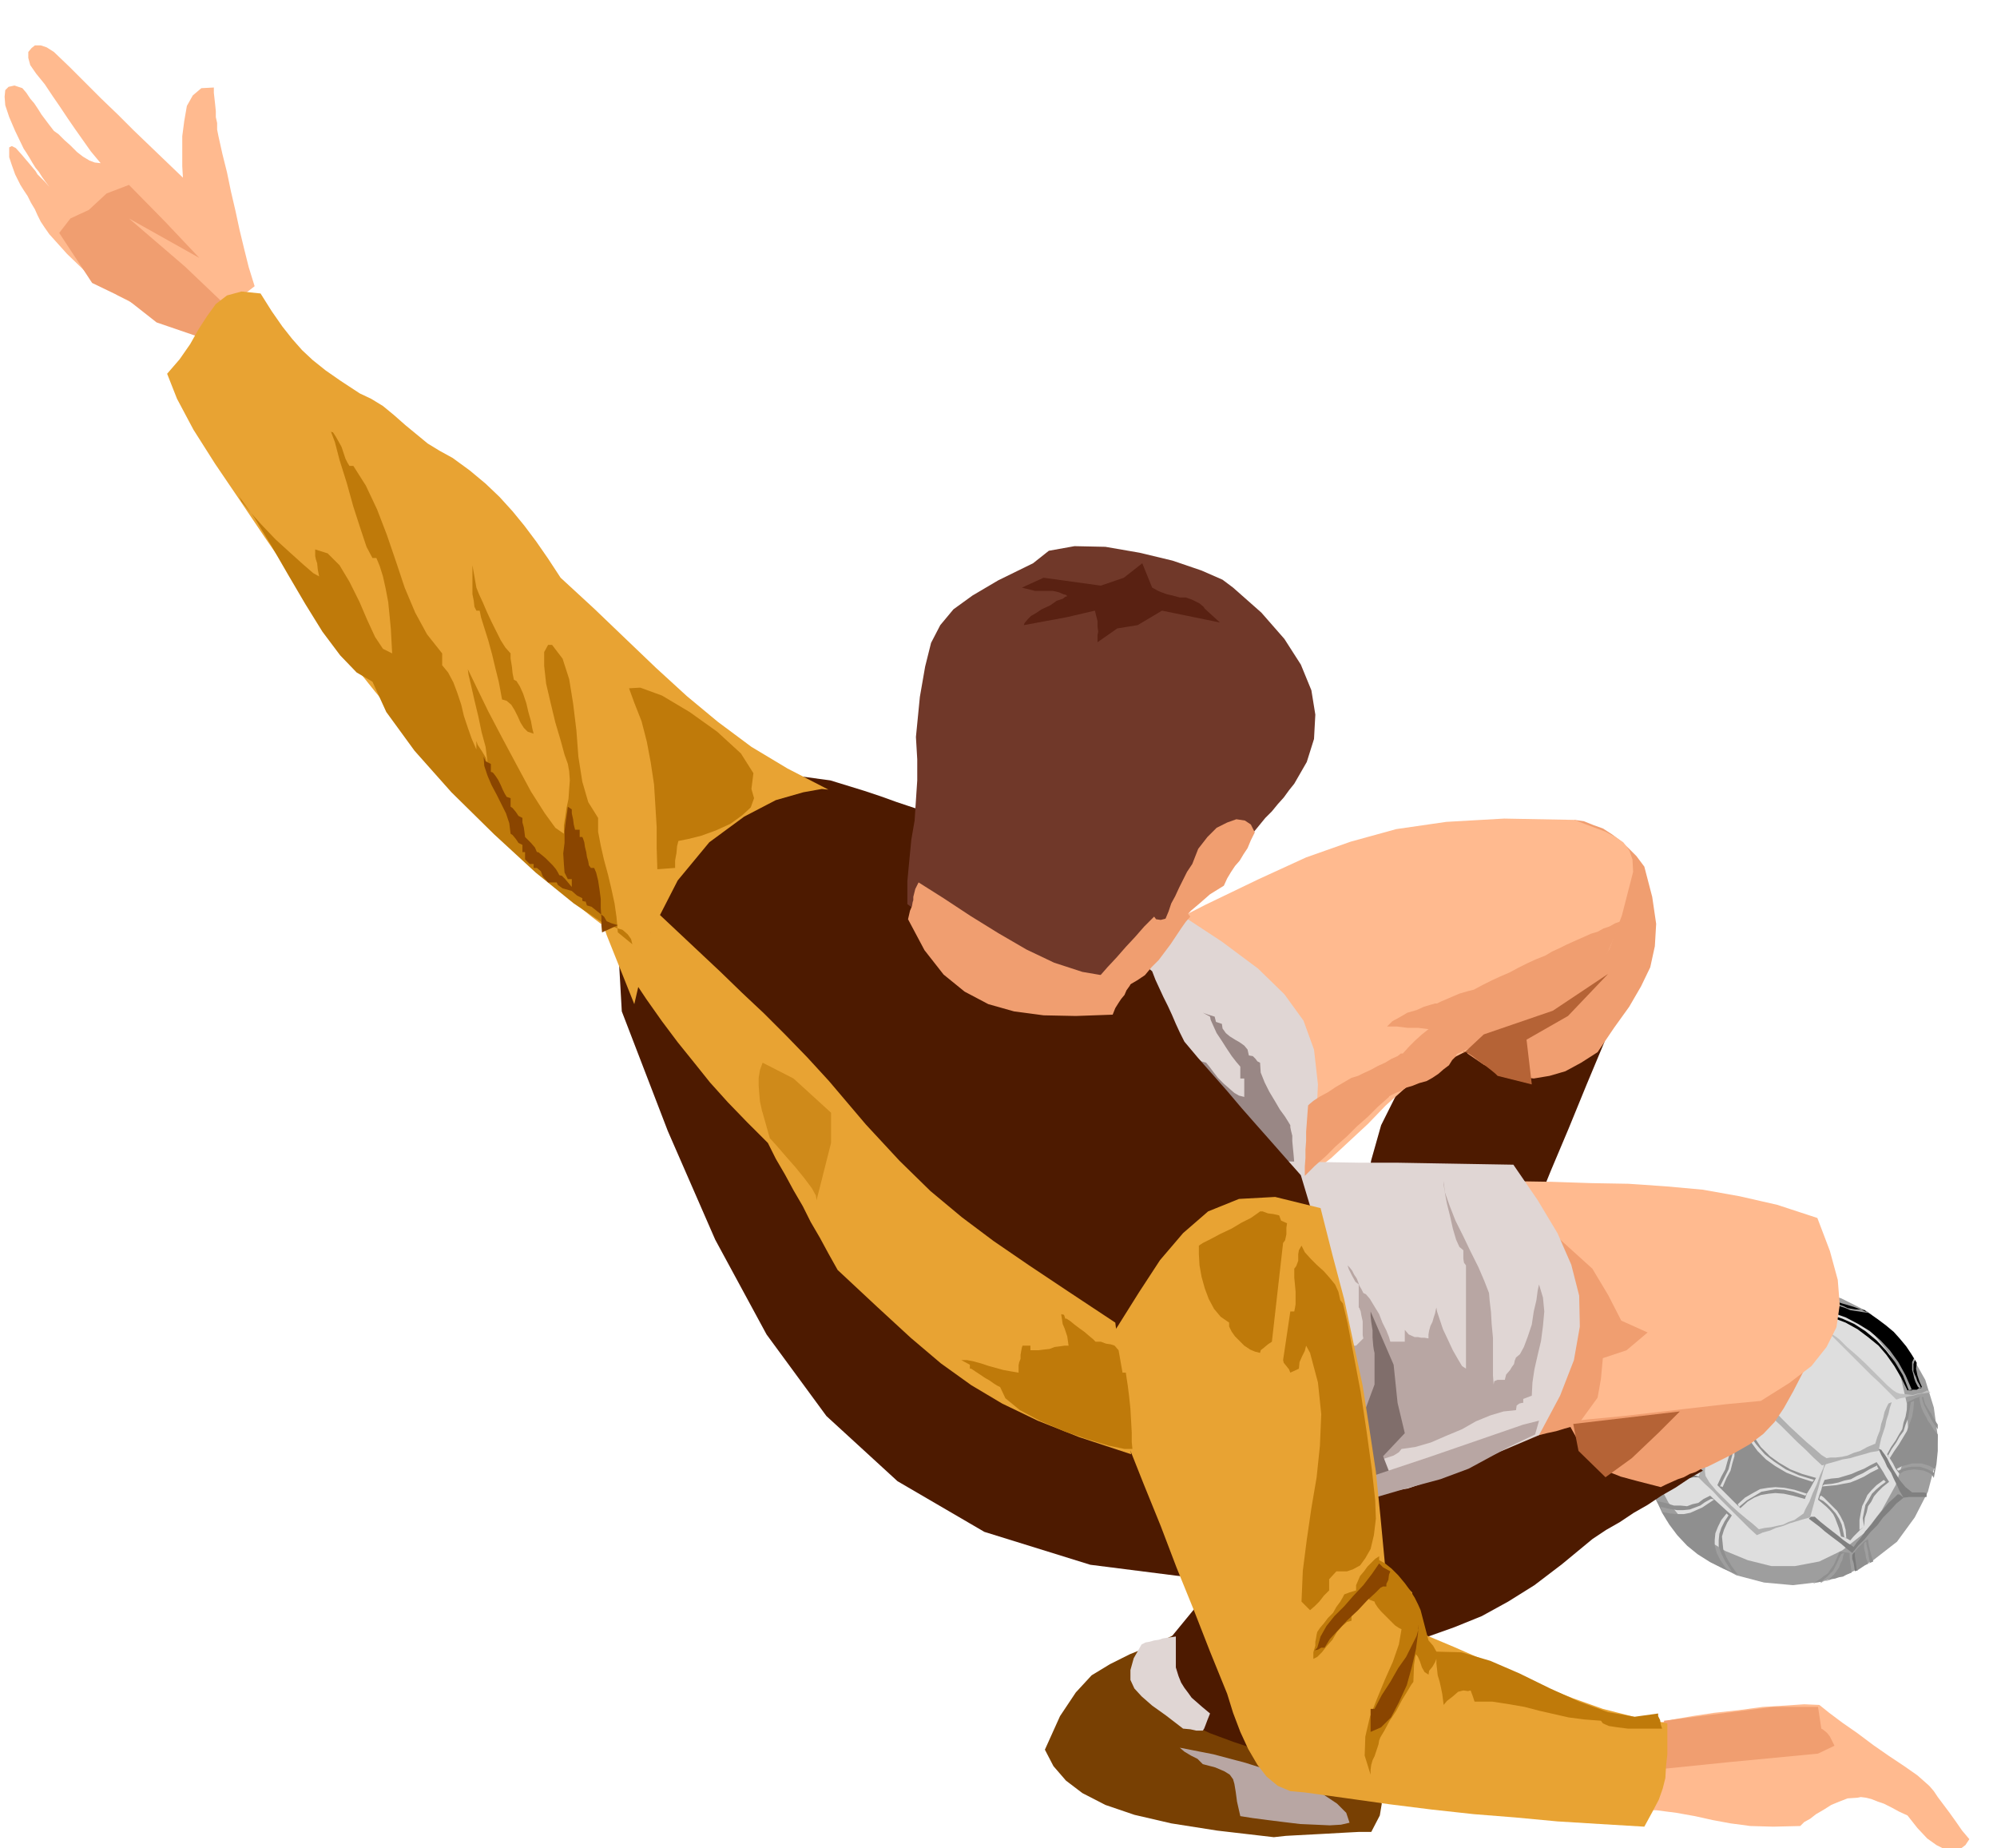
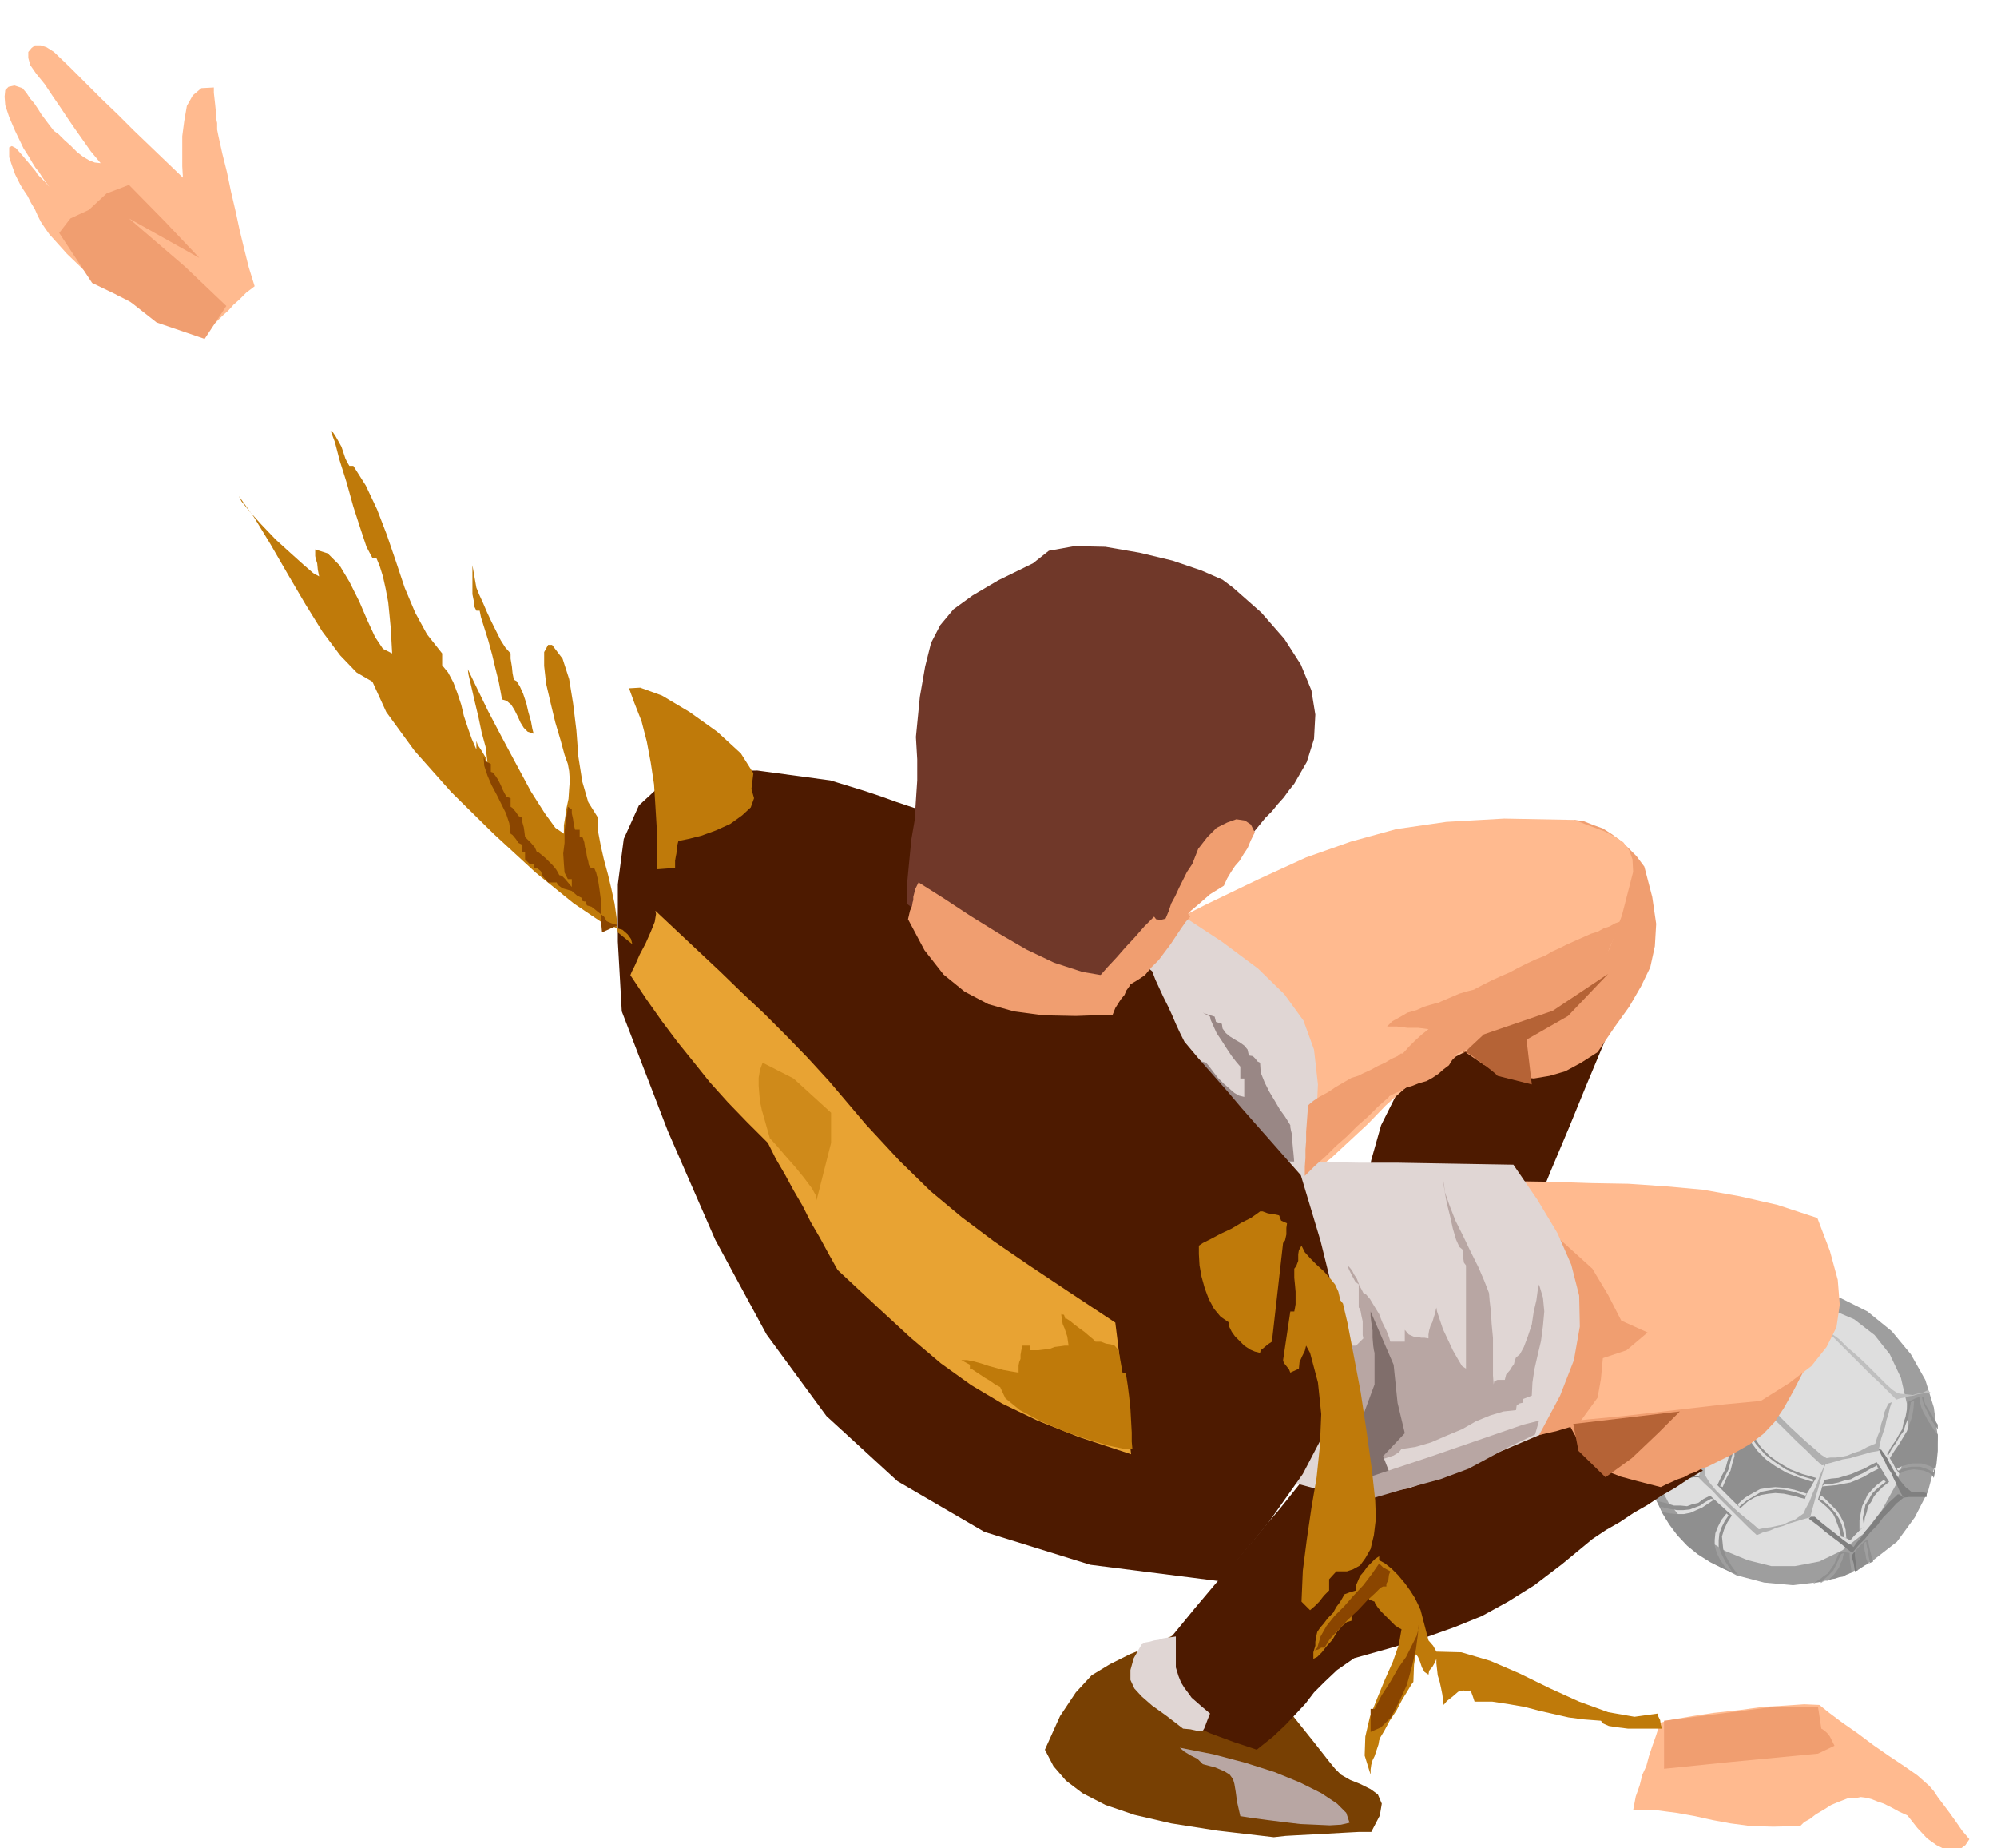
<svg xmlns="http://www.w3.org/2000/svg" fill-rule="evenodd" height="453.861" preserveAspectRatio="none" stroke-linecap="round" viewBox="0 0 3035 2809" width="490.455">
  <style>.brush1{fill:#9e9e9e}.pen1{stroke:none}.brush3{fill:#b0b0b0}.brush5{fill:#bfbfbf}.brush10{fill:#b8a6a3}.brush11{fill:#4d1a00}.brush12{fill:#f09e70}.brush13{fill:#ffba8f}.brush14{fill:#e0d6d4}.brush18{fill:#e8a333}.brush19{fill:#bf7a0a}.brush21{fill:#8a4500}</style>
  <path class="pen1 brush1" d="m2875 2023 29 35 22 39 13 42 6 44-4 42-11 42-20 39-27 37-36 28-38 21-42 12-42 5-44-4-42-11-40-21-35-27-31-36-21-39-14-43-4-43 2-44 12-42 19-40 29-34 33-30 39-21 41-13 44-3 43 3 42 12 40 20 37 30z" />
  <path class="pen1" style="fill:#dedede" d="m2849 2029 23 29 17 36 9 39 2 42-6 41-13 41-21 38-27 35-33 26-35 17-37 7h-36l-36-9-34-14-33-20-28-23-25-30-17-32-10-35-3-35 3-37 11-35 17-33 25-30 30-26 36-20 37-13 41-6h39l38 8 35 15 31 24z" />
-   <path class="pen1 brush3" d="m2581 2245 10 10 12 11 10 11 12 12 11 11 11 11 11 11 12 11 9-4 11-3 9-4 11-3 10-4 10-3 10-3 11-3 3-11 3-11 3-11 3-10 3-11 3-10 3-11 4-9-3 1-2 8-5 11-5 14-6 13-5 13-6 11-3 7-7 5-7 5-9 3-8 4-10 2-9 2-9 1-9 2-9-8-10-8-12-10-11-10-12-12-11-11-10-12-6-10-1-7 1-10 2-13 3-13 2-15 2-11v-8l-1-2-3 3-2 9-2 12-2 15-3 14-2 14-3 9-2 5z" />
+   <path class="pen1 brush3" d="m2581 2245 10 10 12 11 10 11 12 12 11 11 11 11 11 11 12 11 9-4 11-3 9-4 11-3 10-4 10-3 10-3 11-3 3-11 3-11 3-11 3-10 3-11 3-10 3-11 4-9-3 1-2 8-5 11-5 14-6 13-5 13-6 11-3 7-7 5-7 5-9 3-8 4-10 2-9 2-9 1-9 2-9-8-10-8-12-10-11-10-12-12-11-11-10-12-6-10-1-7 1-10 2-13 3-13 2-15 2-11v-8l-1-2-3 3-2 9-2 12-2 15-3 14-2 14-3 9-2 5" />
  <path class="pen1" d="m2749 2308 8 6 8 6 8 7 9 7 8 6 8 6 8 7 9 7 9-11 10-10 9-11 10-10 9-12 10-10 10-11 11-9-5-4-2-1h-2l-4 4-10 9-9 11-9 11-8 11-9 10-7 10-6 7-5 7-4-3-5-3-7-5-6-5-9-7-9-7-10-8-9-8h-6l-3 3zm-242-54 9-2 9-1 10-1 10-1 10-2h10l9-2h10l-9-3h-21l-10 2h-22l-10-2-8-4v8l1 3 2 5zm348-52h1l2 1h1l2 3 3 4 4 6 4 8 5 9 5 8 5 8 4 5 5 6 5 4 5 4h17l5 1v6h-27l-8 1-6-10-4-9-5-10-4-9-6-9-4-9-5-9-4-9z" style="fill:gray" />
  <path class="pen1 brush3" d="m2670 2129 11 12 12 13 13 12 13 13 12 12 13 12 12 12 13 12 10-3 11-3 10-3 12-2 10-3 11-3 10-3 12-2 2-10 2-9 3-9 3-9 2-10 3-9 2-9 3-9-5 2-3 6-3 7-2 9-3 9-2 10-4 10-3 10-12 5-11 6-10 3-9 4-9 2-9 1h-8l-6 1-8-5-9-8-13-11-12-11-14-13-13-13-12-13-9-10-4-9-1-11 2-13 4-12 3-12 4-10 1-7v-3l-4 1-3 8-4 11-3 14-3 13-3 13-3 9-2 5z" />
  <path class="pen1 brush1" d="m2600 2162 9-4 9-3 7-2 8-2 7-3 8-2 8-3 11-3v-5l-5 1-5 1-5 3-7 2-7 3-9 2-8 4-7 2h-6l-6-4-6-5-6-6-5-6-6-8-6-8-6-8-5-6-4-5-3-2h-3l-2 1 6 8 6 8 6 8 7 9 6 8 6 8 6 8 7 9z" />
  <path class="pen1 brush5" d="m2934 2116-7 1-7 1-6 1-6 2-7 1-7 2-6 1-6 2-13-13-12-12-14-13-13-13-14-14-13-13-13-13-11-11 3 1 6 4 3 2 5 4 5 5 6 6 14 12 14 13 12 12 12 12 9 9 8 7 6 4 5 2 11 1 9 1 7-2 7-1 8-4 5 3zm-157-91-10 2-10 3-10 3-9 3-10 3-9 3-9 3-9 3-10-5-9-4-10-4-9-3-10-4-9-4-9-4-9-3-1-6-1-5-1-6v-6l-1-6v-9l2-2v3l1 6v3l1 6 2 6 4 9 2 3 5 5 8 3 12 5 11 3 12 4 11 3 10 4 9-3 11-2 11-4 12-4 9-5 8-3 5-4 3-3v-15l1-11v-8l1-5 1-5h2l-1 6v29l1 7v7l1 8z" />
  <path class="pen1 brush5" d="m2515 2082 7 2 9 5 9 4 8 4 9-11 9-9 10-11 10-9 10-11 10-9 10-11 11-9-8 1-6 4-6 5-5 6-11 9-10 10-11 10-10 10-12 6-11 5-11 1-11-2z" />
  <path class="pen1" style="fill:#7a7a7a" d="M2815 2363v6l2 6 1 6 1 7 2-1h2l-1-9-1-6-1-7v-7l-3 2-2 3z" />
-   <path class="pen1" d="m2784 2002 21 8 18 10 16 12 16 13 12 14 12 17 10 17 10 20 6-1h8l3-2 5-2-4-9-3-9-2-10 1-9-8-13-8-12-10-12-9-10-12-10-12-9-13-9-13-6-11-4-10-3-7-2-6-2-6-3-6-2v6l1 8v6l1 8zm0-23 6 2 6 2 6 2 6 3 6 1 6 1h6l8 1 2 2 2 2-7-1-6-1-7-1-6-1-7-3-6-2-8-3-7-3v-1zm1 20v-4l20 7 19 10 18 11 16 14 14 15 13 18 11 20 10 23h-5l-9-23-12-20-14-18-14-15-17-14-17-11-18-8-15-5zm130 109-2-4-2-4-2-6-1-5-2-7v-12l3-6v1l1 2-2 6v11l2 5 2 4 2 6 3 5 3 6-3-1-2-1zm-147-109v-9l2-8 1-8 2-8-10-5-14-3-17-1h-34l-14 2-10 3-4 3 7 5 4 7 1 7-2 8-6 7-5 8-8 6-7 7 7 2 7 2 7 2 7 3 11-6 10-6 9-5 10-3 9-4 11-3 11-3h15zm-106 22 6-8 7-6 5-7 4-7 1-7v-7l-3-8-6-8h5l6 9 4 9v8l-2 8-5 6-5 7-6 6-6 7-4-2h-1zm19 7-3-2h-3l11-9 11-6 10-7 11-5 10-5 12-2 12-2 16 1v4h-15l-12 2-12 2-9 5-10 3-9 6-10 6-10 9zm90-49-6-6-5-3-4-5-4-4h3l3 2 6 6 7 5v5zm-191 76-8 6-7 8-6 7-6 7-10-1-9-1-8-2-8-1 2-7 4-5 3-6 5-5h48zm-53 9h42l2-3 2-3h-5l-5 1h-6l-5 1-6-1h-15l-2 2-2 3z" style="fill:#000" />
  <path class="pen1" d="m2510 2096 9 1 8 3 7 3 8 5-6 1-6 2-6 3-5 4-6 3-6 6-6 5-5 8 1-6 2-6 1-6 2-6 3-11 5-9zm27 11-4-3-2-2-6 1-4 3-4 1-3 3-6 4-7 7-1 4-1 6 8-10 10-6 9-6 11-2zm81 35-6-7-6-5-5-4-5-3-6-3-6-1-6-3-6-1-5-6-4-5-6-6-3-5 8-11 11-9 9-11 10-9 8-3 8-3 7-3 8-2 6-4 7-3 5-3 5-3 7 2 8 3 7 3 8 3-8 10-5 12-5 10-3 12-3 10-2 12-2 12v14l-8 2-8 3-8 2-6 3zm53-103-2-2h-1l-8 11-6 11-5 11-3 12-3 12-2 12-1 12v14h3v-14l2-12 2-12 3-11 3-12 5-10 6-12 7-10zm-22-6-9 4-6 5-7 3-6 4-7 2-7 3-9 2-9 2-2 2-1 3 8-2 8-1 8-3 9-3 7-4 8-5 8-6 9-5-1-1h-1zm-79 79h6l7 2 6 2 7 3 6 3 6 5 6 5 7 7h3l-5-6-5-6-6-6-6-4-8-4-8-3-9-2h-10l2 2 1 2zm-52 169 13 3 13 4h10l10 1 8-3 9-2 8-6 10-5 33 30-7 11-5 11-3 10 1 10 1 10 5 12 7 12 10 14-22-9-20-10-19-12-16-13-15-16-12-16-11-18-8-18zm6 9 1 4 2 4 11 2 11 1h10l10-2 9-4 9-4 9-6 9-6-3-1h-2l-9 5-7 5-8 3-8 3-10 1h-9l-12-2-13-3zm100 10-8 10-5 10-4 10-1 10v9l3 11 5 10 8 12 2 2 3 2 3 1 2 1-10-15-6-12-4-11v-9l1-10 3-9 5-10 6-9-2-2-1-1zm-14-43 1 1 4 4 5 5 7 7 6 6 6 6 4 4 2 2 11-10 10-6 10-4 12-2 10-1 13 1 14 3 18 5 3-8 5-8 5-9 4-7-21-6-18-7-17-10-14-10-14-14-10-15-9-18-5-18-9 2-8 3-8 3-6 3 3 16 3 14 1 11v12l-3 10-3 11-6 11-6 13zm4 2 7-14 6-12 3-12 3-11v-12l-1-11-4-13-4-13 2-1 3-1 3 16 3 14 1 12v12l-3 10-3 12-6 11-6 14-2-1h-2zm31-105 1-2 2-1 4 15 7 15 10 14 13 15 14 11 18 12 20 9 23 7-2 2v1l-22-7-18-7-17-10-14-10-13-13-11-15-9-17-6-19zm101 116-1 1-1 2-18-6-14-3-13-1-11 2-11 2-10 6-12 7-12 10-1-2-1-2 11-10 12-7 11-6 12-2 11-1 14 1 15 3 19 6zm50 88-5 11-4 9-5 7-4 6-6 4-5 4-6 4-6 4 5-2 6-1 6-1 6-1 5-2 6-1 6-2 6-1 7-4 6-2-1-8-1-7-1-9v-6l-8-1-7-1zm2 4 2-1 3-1-2 5-1 6-3 5-2 6-7 10-9 9-7 2-6 3 5-5 6-5 5-5 4-4 3-6 3-6 3-7 3-6zm21-4v7l1 7 1 7 1 8 6-4 6-4 6-3 7-3-3-9-2-8-2-9-1-8-6 4-5 5-5 5-4 5zm14-12 1-2 2-1 1 6 2 9 1 8 2 8-1 1-2 1-3-8-1-7-2-8v-7zm19-124 5 7 5 8 4 7 5 8-10 8-7 7-6 7-4 8-5 7-2 9-3 9-1 13-6 5-5 5-5 5-5 6-7-4-7-2-3-12-3-8-3-8-3-6-5-6-5-5-7-6-6-5 2-7 3-8 2-8 3-7 10-2 11-1 10-3 10-3 9-4 10-4 9-5 10-5zm-26 103 3-2 4-3-2-13 2-10 2-10 5-8 5-9 6-6 7-6 8-6-2-2-1-1-11 8-8 8-6 7-4 9-4 8-2 10-2 11v15zm-57-66 11-1 11-1 10-2 11-2 10-4 11-5 10-6 12-6-2-3v-2l-12 6-10 6-9 4-9 5-10 2-9 3-10 2-11 1-2 1-2 2zm-4 19 6 3 6 5 6 6 7 8 5 8 4 9 2 9 2 10 1 1 2 1-1-13-3-11-5-10-5-8-8-8-6-6-6-6-4-3-2 1-1 4zm134-147-1 11-2 11-3 9-2 10-5 8-5 9-7 10-6 11 4 6 5 8 4 8 6 8 6-4 8-2 8-1 9 1 6 1 7 3 5 3 3 5 2-11 2-10 1-10 1-10v-40l-4-6-3-5-3-6-3-4-3-5-3-5-2-6-1-5h-6l-6 2-6 3-6 3zm5 0 2-1 3-1-1 12-2 12-4 11-4 11-6 10-6 10-7 10-7 11-1-2-2-1 6-11 7-10 5-9 6-8 3-10 4-10 2-12 2-12zm13-7 2-1h2l1 6 2 6 3 6 3 6 3 6 3 6 4 6 5 7v8l-6-7-4-7-5-7-3-6-4-7-3-7-2-8-1-7zm-34 108 8-4 8-2 7-2h14l7 2 6 2 7 4-1 3v3l-9-5-6-2-6-2h-13l-6 1-7 2-7 3-2-2v-1zm-335-150-19-8 33-5-3 1-5 5-5 3-1 4z" style="fill:#8f8f8f" />
  <path class="pen1" style="fill:#784003" d="m1847 2453-51 26-42 20-37 15-30 15-28 17-24 26-24 36-23 51 13 25 19 22 25 19 35 18 44 15 56 13 70 11 86 10 18-2 18-1 19-1 19-1 18-1 18-1 19-1h19l13-25 3-18-6-14-11-8-16-8-15-6-14-8-9-9-9-11-22-28-32-40-35-44-35-45-28-37-19-25-2-5z" />
  <path class="pen1 brush10" d="m1793 2656 51 10 49 13 44 14 39 16 32 16 24 16 14 14 5 15-13 3-17 1-22-1-23-1-25-3-24-3-23-3-19-3-5-22-2-15-2-12-2-7-5-7-8-5-14-6-19-5-8-8-10-5-10-6-7-6z" />
  <path class="pen1 brush11" d="m2439 1582-28 67-27 66-27 64-26 64-28 63-30 64-32 65-35 69-19-11-19-10-19-10-18-9-19-10-19-10-19-10-18-9 8-80 5-68 5-60 10-54 15-53 25-50 38-51 54-54 29 3 28 4 26 3 27 3 26 3 27 3 29 3 31 5z" />
  <path class="pen1 brush11" d="m2588 2235-21 12-21 14-21 12-21 14-21 12-21 14-21 12-21 14-46 38-42 32-40 25-40 22-42 17-45 16-50 15-57 16-26 18-19 18-16 16-13 17-14 15-16 17-19 18-25 20-36-12-35-13-32-15-27-15-22-19-13-18-3-21 10-21 32-42 32-39 32-38 33-37 32-38 32-38 32-40 33-39 21-15 22-14 22-14 22-13 21-15 22-14 22-14 22-13 24-6 24-5 24-6 25-5 24-6 25-5 24-5 25-5 25 21 26 23 26 21 27 23 26 21 26 23 26 21 27 23z" />
  <path class="pen1 brush12" d="m2230 1601 25 17 26 12 25 6 25 3 24-4 24-7 24-13 25-16 25-37 23-32 18-31 14-29 7-32 2-34-6-41-12-46-12-16-12-12-13-12-12-9-14-9-14-5-15-6-14-2-20 45-20 45-21 43-21 44-22 43-21 44-21 45-17 46zm532 447-21 36-16 31-14 25-14 21-17 18-21 16-28 16-36 18-9 3-9 5-9 3-9 5-9 3-9 4-9 4-8 4-35-9-26-7-20-8-15-9-14-14-12-17-14-25-16-31 30-4 30-4 30-3 31-3 30-4 30-3 30-3 31-3 18-9 19-8 18-8 19-8 18-8 19-8 18-8 19-8z" />
  <path class="pen1 brush13" d="m1738 1423 94-48 81-39 72-33 68-24 69-19 76-11 88-5 107 2 15 6 16 6 16 6 15 8 12 8 9 12 5 14 1 19-17 66-19 51-25 38-31 31-38 24-44 24-53 25-61 31-31 17-29 23-28 25-27 28-28 26-28 26-30 23-29 19-12-19-12-20-12-23-11-22-12-23-12-22-11-21-11-17-17-27-17-27-17-27-16-26-17-27-16-26-17-26-16-26zM387 435l-9-29-7-28-7-29-6-28-7-30-6-29-7-28-6-27-2-10v-10l-2-9v-9l-1-10-1-9-1-9v-8l-19 1-13 11-9 16-4 23-3 23v46l1 17-25-24-25-24-25-24-24-24-25-24-24-24-24-24-24-23-11-7-9-3h-9l-5 4-5 6v9l3 11 9 13 13 16 12 18 11 16 12 18 11 16 12 17 12 17 15 18-9-1-8-3-10-6-9-7-10-10-9-8-9-9-7-5-7-9-6-8-6-8-5-8-6-9-6-7-6-9-6-7-12-4-9 2-5 5-1 10 1 13 6 18 9 21 13 27 4 6 5 8 4 7 5 8 5 6 5 8 5 7 6 8-7-8-6-6-5-5-3-5-5-6-5-6-6-7-5-6-9-10-6-3-4 2v15l4 12 5 14 8 16 5 8 6 9 5 10 6 10 4 9 5 10 6 9 7 10 27 30 26 25 25 20 26 18 27 14 30 15 33 14 39 17 11-11 10-9 9-9 9-8 8-9 9-8 10-10 13-10z" />
  <path class="pen1 brush12" d="m90 354 17-22 28-13 27-25 34-13 55 56 52 55-107-60 85 73 63 60-33 50-73-25-42-33-56-27-50-76z" />
  <path class="pen1 brush13" d="m2296 1795 62 1 60 2 57 1 58 4 55 5 56 10 57 13 61 20 19 50 12 44 3 38-5 34-15 30-23 29-34 26-43 27-53 5-52 6-52 6-52 6-53 5-51 6-53 6-51 6 3-17 5-17 4-17 5-16 3-17 5-16 4-17 5-16v-31l1-31v-31l1-31v-93l1-30z" />
  <path class="pen1 brush12" d="m2399 2164 29-40 5-28 3-32 36-12 32-27-40-18-20-39-24-40-63-57 23 162-52 151 2-1 9-2 12-3 14-3 13-4 11-3 8-3 2-1z" />
  <path class="pen1 brush14" d="m1605 1431 21-10 23-6 23-4 24-3 23-5 23-4 22-6 23-8 70 46 55 41 40 39 29 40 16 44 6 53-3 65-10 81-23 2-23 3-25 1-24 2-26 1-24 2-24 3-21 5-25-49-24-48-25-48-24-47-25-48-24-48-24-47-24-47z" />
  <path class="pen1" style="fill:#998785" d="m1961 1710-3-5-5-8-8-11-7-12-9-15-7-14-6-15-1-15-4-2-3-4-4-4-6-1-2-9-5-6-7-5-7-4-8-5-6-5-5-7-1-7-9-3-2-8-10-3-8-3 11 6 1 5 4 9 5 11 8 12 7 11 8 12 7 9 6 7v18h6v28l-8-2-7-4-8-7-8-7-9-9-7-9-6-8-5-6-7-2-6-4-5-6-5-6-6-7-6-5-6-4-5-1 12 13 18 20 20 25 23 29 20 29 18 29 12 26 5 21 5 6 4-1 6-1 7-2 7-2 6-3 6-1 5-1h6l-1-12-1-10-1-11v-8l-2-8-1-5v-3z" />
  <path class="pen1 brush14" d="M1836 1764h57l58 1 58 1 59 1h57l58 1 58 1 59 1 37 54 30 50 21 48 12 47 1 47-9 51-21 54-32 60-59 25-51 23-46 18-43 15-44 7-46 1-52-8-59-16-13-61-13-60-13-60-12-60-14-61-12-60-14-60-12-60z" />
  <path class="pen1 brush10" d="m2048 2226 6-1 12-1 13-2 14-2 13-4 12-4 8-5 4-5 21-3 24-7 23-10 24-10 21-12 22-9 20-6 19-2 1-7 4-3 4-1h2v-6l13-5 1-20 3-20 5-22 5-21 3-23 2-22-2-21-6-20-2 9-2 15-4 17-3 20-6 18-6 16-6 11-6 5-2 5-1 5-3 4-3 5-6 7-2 8h-11l-5 2-1 5-1-14v-57l-2-21-1-18-2-17-1-12-7-18-9-21-12-24-11-23-12-24-9-23-7-20-2-17v5l2 13 3 16 5 20 4 18 5 17 5 11 6 5v13l1 6 3 4v157l-6-4-6-10-8-14-7-15-8-17-5-15-4-12-1-6-1 4-1 5-2 6-2 7-3 6-2 7-1 6v6l-6-1h-5l-5-1h-5l-9-4-6-7v18h-22l-2-7-4-10-6-12-5-13-8-13-6-10-6-7-4-2-3-6-3-5-2-6-2-5-4-6-3-6-4-5-3-3 2 6 5 10 5 9 5 4v35l1 1 2 5 1 6 2 9v21l1 5-11 11h-48l8 13 8 15 6 16 7 17 4 17 4 17 2 16 2 17 1 2 2 6v8l1 10-2 9-2 9-3 6-3 3z" />
  <path class="pen1" style="fill:#806e6b" d="m2083 1993 35 81 6 58 11 46-33 35 16 41-46 24v-128l17-46v-48l-1-4-1-7-1-12v-11l-2-13-1-9v-7z" />
  <path class="pen1 brush10" d="m2080 2245 93-31 87-30 55-19 24-6-6 21-40 19-61 33-43 16-52 14-48 14-9-31z" />
  <path class="pen1 brush13" d="m2523 2618 20-5 29-5 33-5 37-4 37-5 34-2 29-2 23 1 15 12 20 15 23 16 24 18 23 16 24 16 20 14 17 15 2 2 6 7 6 9 9 12 9 12 10 14 9 13 11 13-6 9-8 6-11 2-11-1-14-7-14-10-15-16-15-19-13-6-11-6-12-6-9-3-10-4-8-2-8-1-5 1-15 1-13 5-12 5-11 7-12 7-9 7-9 5-6 6-41 1-35-1-30-4-27-5-27-6-28-5-31-4h-35l4-21 6-17 4-16 6-13 4-15 5-15 6-17 6-19z" />
  <path class="pen1 brush11" d="m1464 1253-28-9-25-9-24-8-24-8-25-9-24-8-26-8-26-8-111-15-83 1-59 17-38 35-23 51-9 69v87l6 106 70 182 72 165 78 144 91 124 108 99 132 77 161 50 197 25 73-88 53-75 35-67 20-64 3-66-10-72-21-85-30-100-23-26-22-25-23-26-22-25-22-26-22-25-22-25-21-25-7-14-6-13-6-14-6-13-7-14-6-13-6-13-5-13-36-29-36-28-36-28-35-27-36-28-36-28-36-28-36-27z" />
  <path class="pen1 brush12" d="m2529 2688 98-10 136-13 25-12-4-8-3-6-3-4-3-3-5-4-2-1-5-33h-68l-166 21v73z" />
  <path class="pen1" style="fill:#703829" d="m1570 856-53 26-39 23-29 21-20 24-14 27-9 36-8 46-6 61 2 34v32l-2 30-2 31-5 29-3 31-3 32v35l34 25 32 23 30 20 31 18 30 14 34 14 37 11 42 11 18-15 18-15 18-15 18-15 18-15 19-15 18-15 19-15 3-12 5-11 3-11 5-10 4-12 4-10 4-12 5-10 5-7 6-5 4-4 5-3 3-4 5-4 5-6 7-5 8 1 7 5 6 4 9 2 7-11 9-11 9-11 10-10 9-11 9-10 8-11 8-10 19-33 11-35 2-37-6-37-16-39-25-39-35-40-43-38-16-12-32-14-44-15-50-12-52-9-47-1-39 7-24 19z" />
  <path class="pen1 brush12" d="m1907 1265-6 12-5 12-6 9-6 10-7 8-6 9-6 10-5 11-21 13-16 14-13 11-10 11-10 7-7 6-8 2-7-1 3-12 5-12 4-12 6-11 6-13 6-12 6-12 8-12 9-23 14-18 14-14 16-8 14-5 13 2 9 6 6 12z" />
  <path class="pen1 brush12" d="m1809 1393-7 8-7 10-8 12-8 12-9 12-9 12-11 11-10 12-12 8-12 7-13 6-13 6-13 3-13 3-12 1-10 1 13-16 14-15 14-16 14-15 14-16 14-15 14-16 15-15 3 4 7 1 8-2 9-3 8-4 9-2h6l5 6z" />
  <path class="pen1 brush12" d="m1727 1482-6 8-4 8-5 7-3 7-5 6-4 6-5 8-4 10-56 2-49-1-45-6-39-11-36-19-32-26-29-37-25-47 3-13 3-7 1-6 1-3v-5l1-4 2-8 5-10 38 24 41 27 42 26 43 25 42 20 43 14 41 7 41-2z" />
-   <path class="pen1 brush18" d="m1259 1200-62-32-55-33-51-38-47-39-47-43-46-44-48-46-51-47-19-29-18-26-18-24-18-22-20-22-21-20-24-20-26-19-20-11-18-11-17-14-17-14-17-15-17-14-18-11-17-8-29-19-23-16-20-16-16-15-15-17-15-19-16-23-17-27-29-3-22 6-17 13-13 18-13 20-13 23-16 23-19 22 15 38 25 47 33 52 38 56 37 55 36 52 31 46 22 38 24 31 27 33 28 35 30 36 29 35 29 35 26 33 26 33 37 37 38 36 35 31 32 28 26 21 21 17 13 10 5 3 5 15 6 15 6 15 6 15 6 15 6 15 6 15 6 15 25-108 41-80 48-58 53-39 48-25 42-12 28-5 10 1zm406 866 24 63 24 63 25 63 26 64 24 63 26 64 25 64 26 64 9 29 11 29 12 26 14 24 14 18 17 14 19 8 22 2 65 9 64 9 64 8 64 7 63 5 64 6 65 4 67 4 12-22 10-19 6-17 4-16 1-18 2-18v-47l-51-10-47-12-45-16-43-17-45-20-45-20-48-21-50-21-2-9-2-7-2-8-1-7-2-9-2-7-2-8-1-7-11-11-10-10-10-10-10-10-7-74-7-69-10-66-10-64-14-65-14-66-18-68-18-71-69-17-55 3-47 19-38 33-35 41-32 49-32 51-34 51z" />
  <path class="pen1 brush18" d="m996 1384 33 31 33 31 33 31 33 32 33 31 33 33 33 34 33 36 56 66 51 55 47 46 48 40 48 36 54 37 60 40 71 47 3 24 3 25 3 25 3 26 3 24 3 25 3 25 3 26-79-26-63-25-54-26-47-28-46-33-46-39-51-47-60-56-14-25-13-24-14-24-12-24-14-24-13-24-14-24-12-24-32-32-29-30-27-30-24-30-25-31-24-32-24-34-24-36 2-5 5-10 7-16 9-17 8-18 6-15 2-12-1-5z" />
  <path class="pen1 brush19" d="m939 1417-2-23-3-21-5-23-5-21-6-22-5-22-4-21v-21l-15-24-9-31-6-38-3-40-5-41-6-37-10-31-16-21h-6l-6 11v21l3 27 7 30 7 29 8 27 6 22 5 14 2 11 1 14-1 13-1 15-3 14-2 14-2 12v13l-13-9-16-22-21-33-21-39-23-43-21-40-18-37-13-27 1 8 4 17 5 22 6 25 5 24 6 22 2 16 1 10-3-10-6-10-6-9-2-6v13l-7-16-6-17-6-18-4-17-6-18-6-16-8-15-9-11v-18l-23-29-18-33-16-38-13-39-14-41-15-39-17-36-19-30h-6l-3-5-3-6-3-9-3-9-5-9-4-7-4-6-4-1h1l6 16 7 27 11 35 10 36 11 34 9 27 9 17h6l5 12 5 16 4 18 4 21 2 20 2 21 1 19 1 18-14-7-12-18-12-26-12-28-15-30-15-25-18-18-19-6v10l1 5 2 6 1 10 2 10-9-5-15-13-20-18-22-20-22-23-17-19-13-16-4-8 23 32 25 41 26 45 27 46 26 42 27 36 25 26 24 14 21 46 43 59 56 63 65 64 63 58 58 47 43 29 24 9 7 2 8 7 5 7 2 8-22-18zm25-349 11 28 8 31 6 32 5 33 2 32 2 33v32l1 32 27-2v-11l1-6 1-5 1-11 2-8 15-3 20-5 22-8 22-10 18-13 13-12 5-14-4-14 3-24-19-30-36-33-42-30-42-25-33-12-17 1 8 22z" />
  <path class="pen1 brush19" d="m718 859 6 34 4 10 6 13 6 14 7 15 7 14 7 14 7 11 8 9v8l1 6 1 6 1 10 2 10 4 2 5 8 5 11 5 15 3 13 4 14 2 11 2 8-9-3-6-6-5-8-4-9-5-10-5-8-7-6-7-2-2-11-3-16-5-20-5-21-6-22-6-19-5-16-2-10h-5l-3-6-1-9-2-10v-44zm1378 1506-6 4-6 6-6 6-5 7-6 7-3 7-3 7v8l-10 3-8 3-2 4-4 7-6 8-5 9-8 8-6 8-6 7-4 6-1 4-1 6-1 5v6l-3 10v10l6-3 7-7 7-9 9-10 7-12 8-9 7-6 7-2v-11l11-11v-6l1-6 4-5 8-1 3 8 8 3 1 3 4 6 5 6 8 8 6 6 7 7 6 4 4 2-4 23-9 26-12 27-12 29-11 28-7 30-1 29 9 29v-8l1-7 2-7 3-6 2-6 2-6 2-6 1-6 2-5 6-10 8-15 10-15 9-17 8-13 6-10 3-4 1-26 2-13 1-3 3 4 3 7 3 9 4 7 6 4 1-6 5-6 4-7 2-5v7l1 9 1 9 3 10 2 9 2 10 1 8 1 8 5-6 9-7 8-7 8-2 7 1 4-1 3 8 3 9h27l26 4 23 4 23 6 22 5 22 5 23 3 26 2 3 4 9 4 13 2 16 2h52l-2-6-1-7-3-6v-4l-36 5-40-7-44-16-44-20-47-23-44-19-44-13-38-1-5-9-7-8-12-46-4-9-5-10-7-11-8-11-10-12-10-10-10-8-9-5v-6zm-65 23-11 12v17l-8 8-7 9-7 7-7 6-13-13 2-47 6-47 7-48 8-47 5-48 2-48-5-48-12-45-6-11-2 8-4 8-4 9-1 10-13 6-2-5-4-5-4-5-1-4 11-74h6l1-5 1-6v-19l-1-11-1-10v-14l3-4 3-8v-10l1-6 4-7 5 10 9 10 9 9 11 10 8 9 9 11 5 11 3 13 4 5 7 30 9 47 11 58 9 60 8 58 5 46 1 28-3 25-5 21-8 14-8 11-11 6-9 3h-16z" />
-   <path class="pen1" style="fill:#592112" d="m1673 890-87-12-33 15 20 5h27l9 2 7 3 4 1 2 2-3 1-4 3-9 3-10 7-13 6-9 6-7 4-5 5-5 6-1 3 65-12 43-10 2 8 2 8v8l1 8-1 5v11l30-21 31-5 37-22 88 18-23-21-2-3-6-5-6-3-6-3-9-3h-9l-11-3-9-2-8-3-5-2-7-4-2-1-15-37-28 22-35 12z" />
  <path class="pen1 brush21" d="m2002 2504-6 6 2-2 5-1 5-3h5l8-13 13-14 14-15 16-15 14-15 12-11 8-8 4-2h5v-4l3-6 1-8 2-5-11-6-6-6-11 16-13 17-15 16-14 16-15 15-12 15-9 16-5 17z" />
  <path class="pen1 brush19" d="m1721 2202-1-11v-14l-1-18-1-18-2-19-2-16-2-13-1-7h-5l-6-34-6-7-6-2-7-1-8-3h-8l-4-4-6-5-7-6-7-5-8-6-6-5-6-4h-2l-2-6h-1l-3-1v-4h-6 6v6l1 6 1 7 3 7 2 6 2 6 1 7 1 7h-6l-7 1-8 1-8 3-9 1-8 1h-12v-7h-12l-1 3-1 5-1 6v6l-2 5-1 5v11l-12-2-11-2-11-3-11-3-12-4-11-3-10-2h-9l13 7v6h2l6 4 6 4 9 6 7 4 7 5 5 3 4 2 8 17 22 18 30 16 37 16 35 12 33 10 24 5h12zm229-313-17 150-6 4-6 5-5 4-1 4-8-2-7-3-9-6-6-6-8-8-5-7-4-8v-6l-13-9-10-12-8-15-6-16-5-18-3-17-1-17v-13l6-4 12-6 15-8 17-8 15-9 14-7 10-7 4-3h4l8 3 8 1 9 2 3 8 9 4-1 7v10l-2 9-3 4z" />
  <path class="pen1 brush21" d="M2156 2469v6l-3 11-7 14-9 18-12 17-12 21-13 20-11 21h-6v35l16-7 15-15 12-23 12-26 8-29 6-26 3-23 1-14zM915 1417l-1-11v-12l-1-14v-14l-2-15-2-13-3-12-3-7h-5l-3-4-1-6-2-7-1-7-2-8-1-7-2-6-1-2h-4v-11h-7l-2-8-1-8-2-9v-6l-6-4-1 8-2 13-2 16v18l-2 16 1 16 1 13 5 10h6v12l-5-6-5-6-5-5-4-1-2-4-3-5-5-6-5-5-6-6-6-5-5-4h-2l-3-7-6-7-7-7-2-2-1-8-1-7-2-7v-7l-6-3-4-6-5-6-3-2v-13l-6-2-3-5-3-6-3-7-4-8-4-6-4-5-3-1v-12l-8-4-3-7 1 14 5 15 6 14 8 15 7 14 7 14 5 15 2 16 3 2 5 6 4 6 6 3v11h4v11l7 7h6v6h5l6 5 3 8 8 9h13l2 4 7 5 7 2 7 2 8 7 8 4v4l3 1h2l2 6 7 2 10 8 9 7 4 7 7 3 10 3-24 11z" />
  <path class="pen1 brush14" d="m1735 2499-12 21-5 18v15l6 13 11 12 16 14 21 15 26 20 11 1 9 2h10l2-3 2-5 3-8 4-10-12-10-8-7-8-7-5-7-6-8-5-8-4-10-4-13v-47l-7 1-7 1-6 1-6 2-7 1-7 2-6 1-6 3z" />
  <path class="pen1" style="fill:#cf8a1a" d="m1241 1824 22-87v-46l-57-52-47-24-4 11-2 12v12l1 13 1 11 2 9 1 5 1 3 11 39 3 3 9 10 12 14 15 17 13 16 12 16 6 11 1 7z" />
  <path class="pen1 brush12" d="m1988 1680 2-2 6-5 9-6 13-7 12-8 12-7 12-7 10-3 8-4 11-5 11-6 11-5 10-6 9-4 5-4h3l9-10 10-10 10-9 10-8-8-1-8-1h-16l-8-1-8-1h-15l8-8 11-6 12-7 14-4 11-5 10-3 7-2h3l6-3 7-3 7-3 7-3 7-3 7-2 7-2 8-2 13-7 14-7 13-6 14-6 13-7 14-7 13-6 15-6 10-6 11-5 10-5 11-5 9-4 9-4 9-4 10-3 9-5 9-3 9-5 9-3-21 48-23 37-25 28-28 21-32 16-35 16-40 15-44 20-2 1-2 4-5 5-5 8-8 6-8 7-9 6-9 5-11 3-10 4-10 3-8 5-8 3-6 3-4 2v1l-17 15-15 15-17 15-15 15-17 15-15 15-17 15-15 15v-14l1-13v-13l1-13v-14l1-13 1-14 1-13z" />
  <path class="pen1" d="m2224 1601 31-29 105-36 84-56-61 64-63 36 8 68-52-13-3-3-6-5-9-7-10-7-10-8-8-5-6-2v3zm167 563 162-19-32 32-41 39-40 29-41-40-8-41z" style="fill:#b56336" />
</svg>